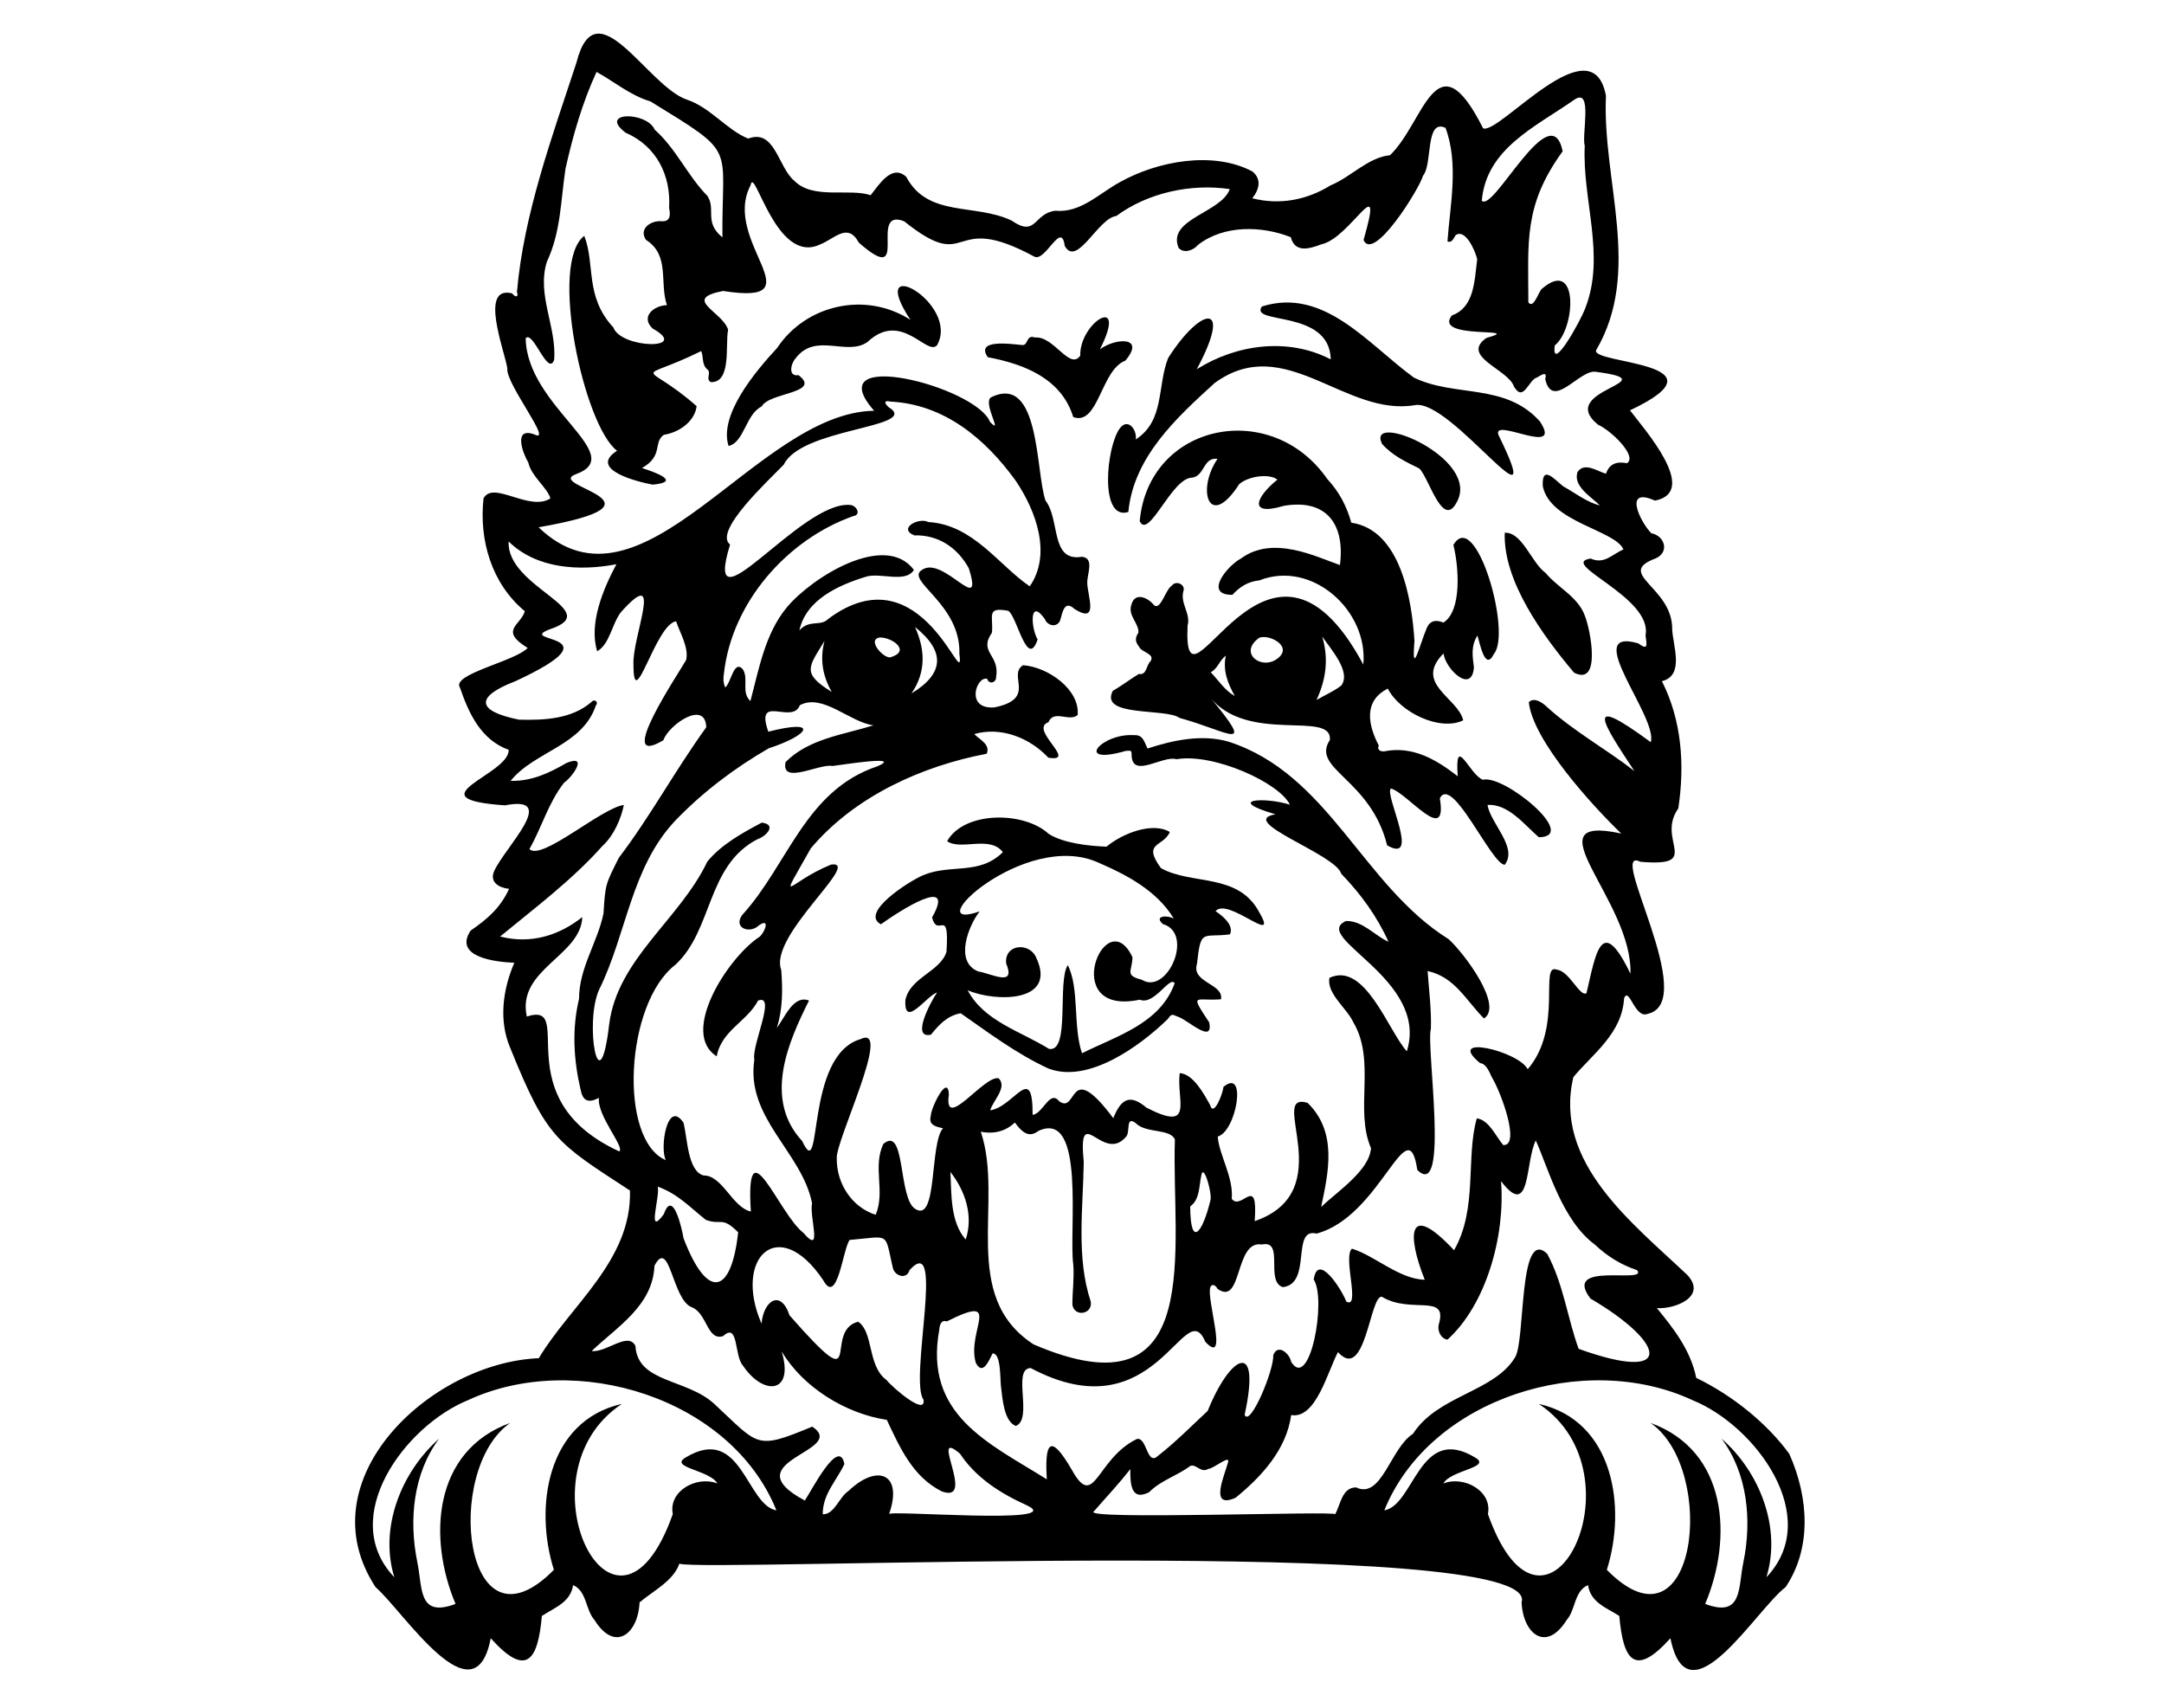
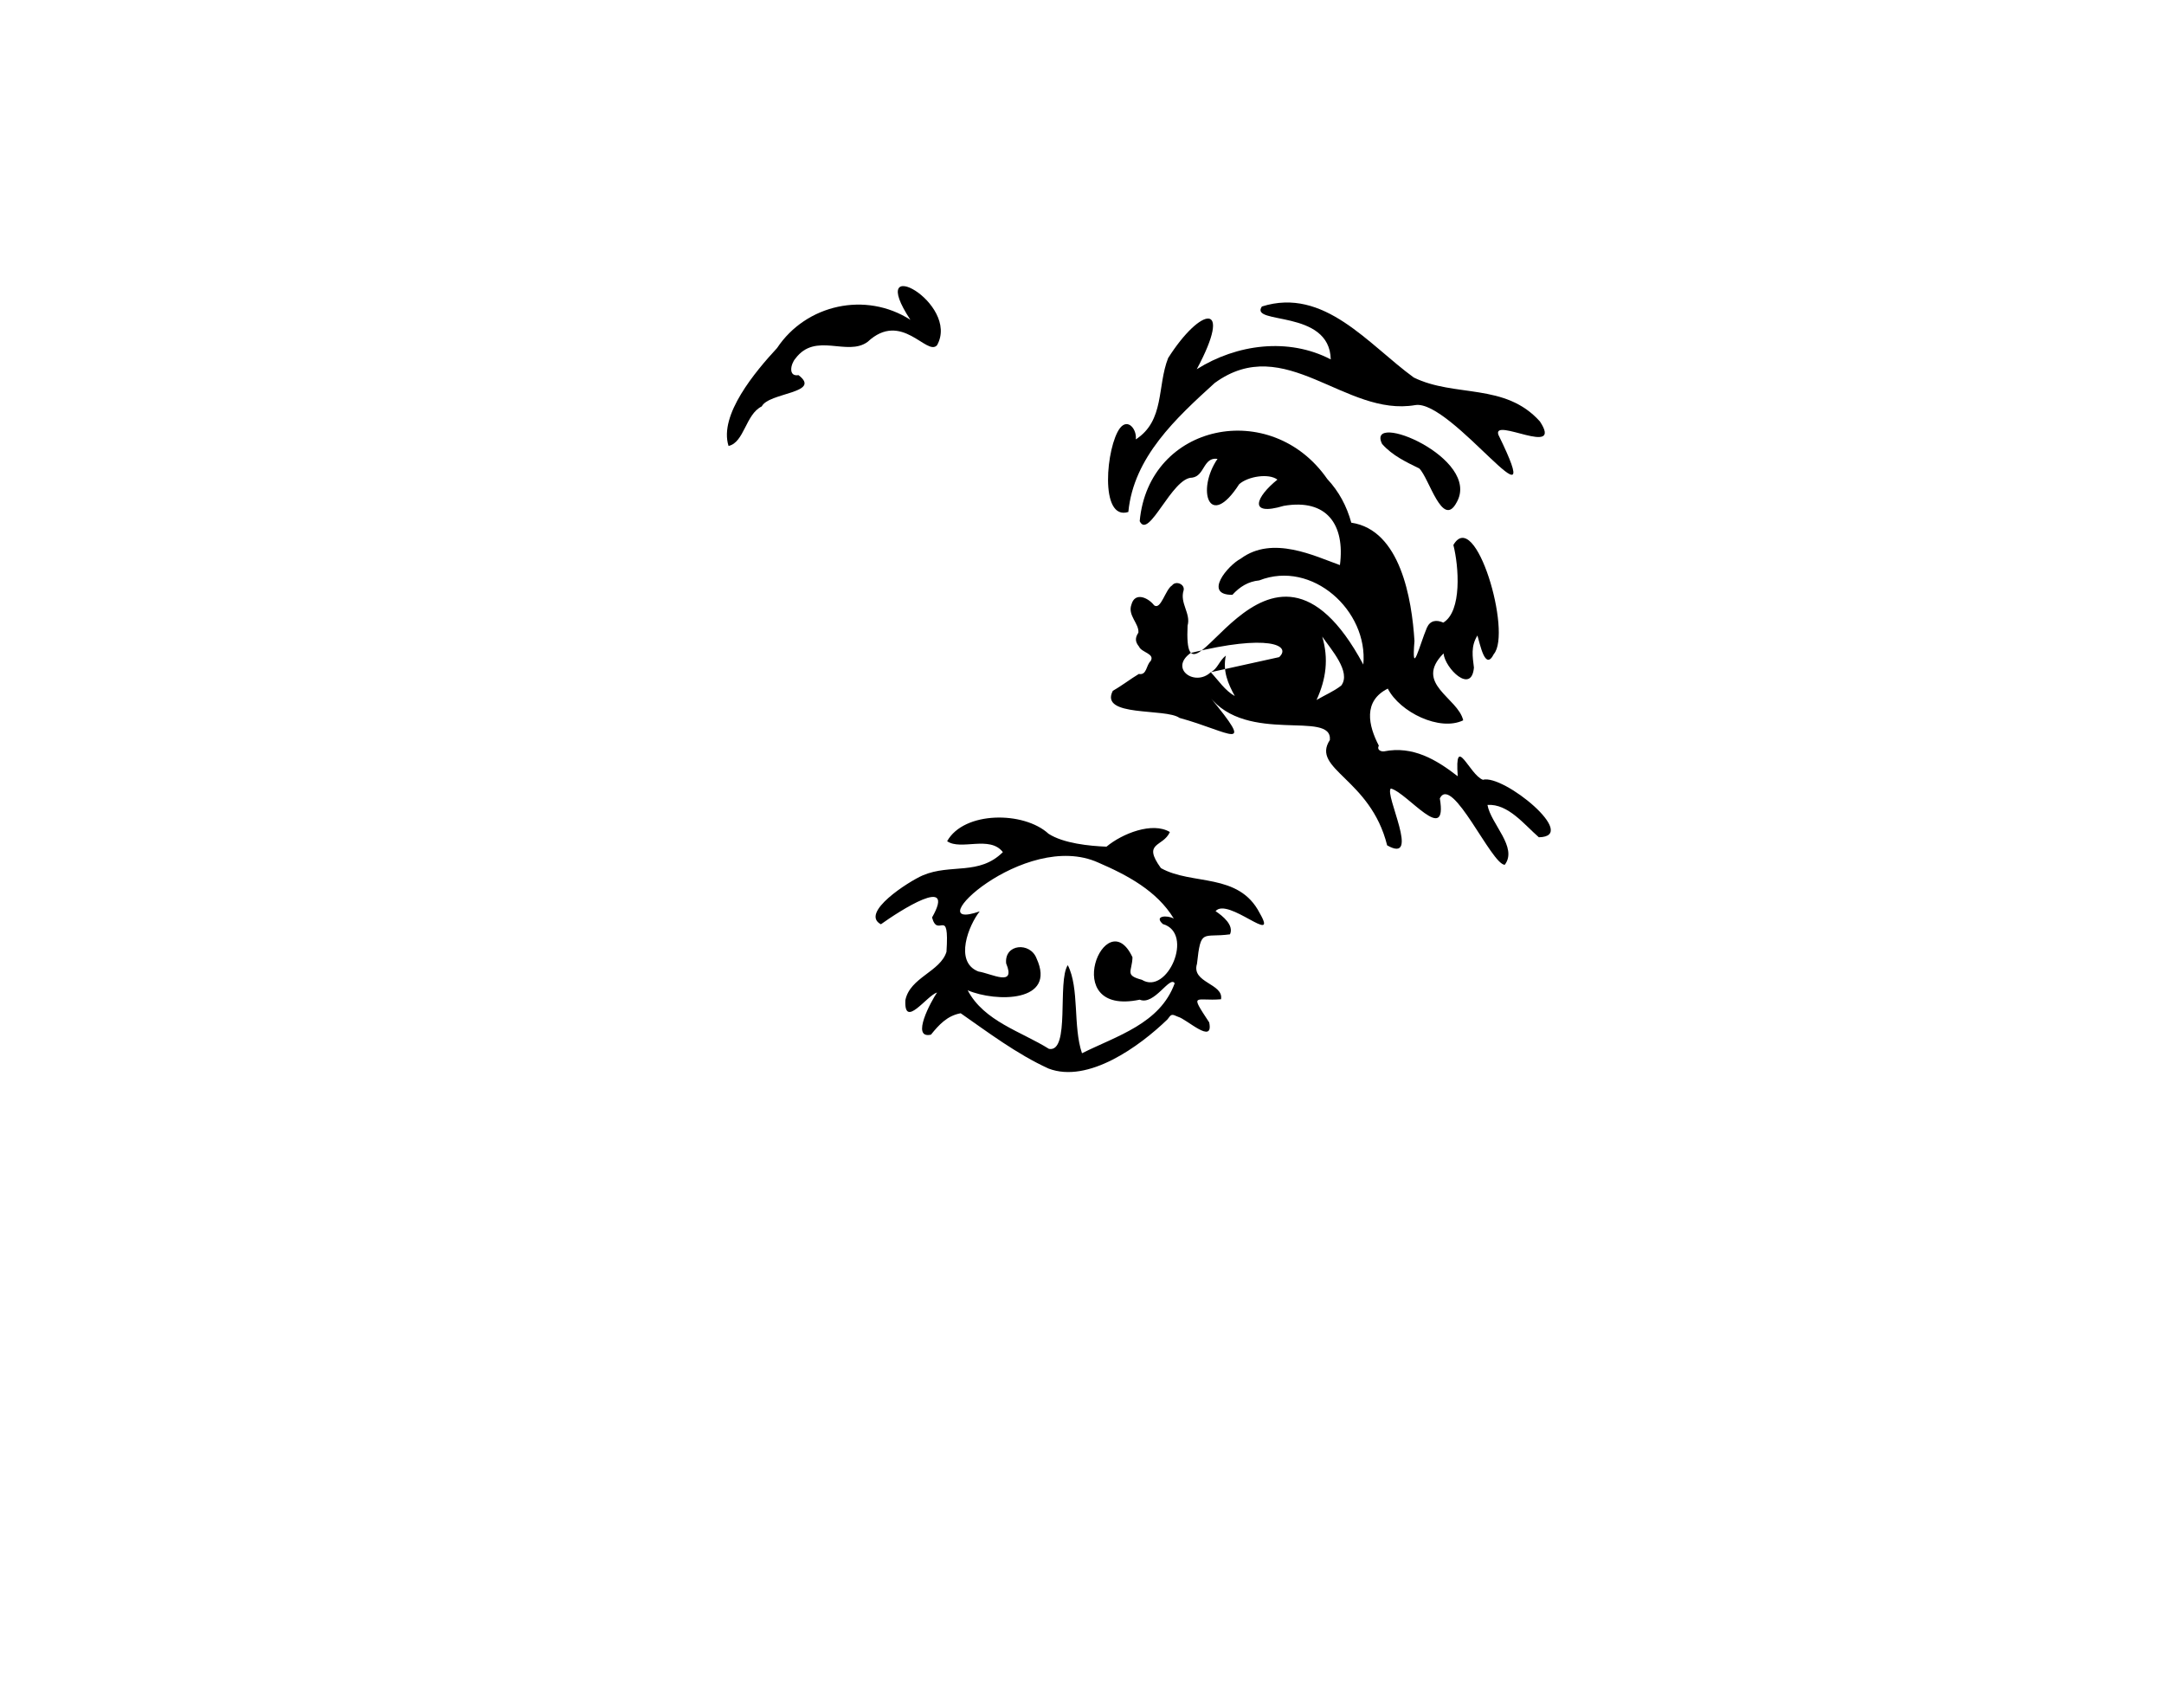
<svg xmlns="http://www.w3.org/2000/svg" version="1.1" id="Layer_1" x="0px" y="0px" viewBox="0 0 990 781.2" style="enable-background:new 0 0 990 781.2;" xml:space="preserve">
  <g>
-     <path d="M678.4,356.7c-6.1-2.2-13-21.7-11.5-1.6c-9.9-7.7-20.6-14-33.7-11.4c-1.7,0.2-3.4-0.9-2.4-2.6c-4.8-9.2-7.3-20.4,4.1-26.1   c5.5,10.8,23.8,19.7,34.5,14.5c-2.4-10.4-22.8-16.7-9-30.6c0.7,6.9,12.8,18.8,13.9,6.5c-0.6-5.1-1.5-9.7,1.6-14.7   c1.2,3.8,3.5,16.5,7.5,8.5c8.4-9.8-8.4-67.3-18.5-49.9c2.5,9.8,4,30.3-4.6,35.5c-3.2-1.4-6-1-7.5,2.3c-3.4,8-7.1,23.5-5.7,6.1   c-1.2-19.1-6.4-50.8-28.9-54.1c-2.1-7.6-5.6-14.2-11-20c-25.7-37-81.7-25.5-85.8,19.3c4.1,8.8,14.7-20,24-19.9   c5.8-0.8,5-9.5,11.6-8.6c-9.8,14.3-3.8,32.9,9.9,11.6c4-3.6,13.6-5.1,17.5-2.1c-9.7,7.8-13.8,17,2.9,12   c19.7-3.4,28.1,8.6,25.7,27.1c-11.5-4.1-30.8-13.7-45.3-3c-6.1,3.2-17.3,16.7-3.9,16.6c3.4-3.7,7.2-6.1,12.3-6.6   c24.2-9.5,49.9,13.9,47.6,38.5c-44.4-82.8-82.7,31.9-80.4-17.8c1.6-5.6-3.7-10.3-1.8-16.2c0.6-2.8-3.6-4.5-5.3-2.2   c-3.1,1.9-5.1,11.4-8.2,9.1c-2.7-3.5-8.8-6.3-10.4-0.3c-1.8,4.9,3.6,8.7,3.2,12.8c-1.6,2.4-1.5,4.2,0.3,6.4   c1.1,2.7,7.4,3.2,5.3,6.6c-2.1,1.9-1.7,6.6-5.4,5.9c-3.7,2.2-7.8,5.4-11.9,7.7c-6.3,12.2,24.2,7.8,30.5,12.4   c23,6.3,35.6,16.7,13.6-9.9c17.3,22.3,56.4,6.1,55.2,20c-8.8,13.4,18.6,17.6,26.2,48.2c15.6,8.9-1.4-23.4,1.7-26   c7.5,1.9,26.1,26.5,22.4,4.5c5.6-11.1,23.6,30.2,29.7,30.4c6.1-8-6.4-18.7-7.9-27.4c9.5-0.6,16.8,9,23.5,14.8   C722.8,382.7,687.9,354.1,678.4,356.7z M553.9,307.5c3.2-1.6,3.8-5.2,6.9-7.6c-1.5,7.1,1,12.8,4.1,18.5   C560.3,315.8,557.5,311.3,553.9,307.5z M585.2,300.6c-7.2,6.8-19.2-1.6-9.2-8.8C580.2,289.9,591,295.2,585.2,300.6z M613.6,313.6   c-3.3,2.6-7.2,4.2-11.3,6.6c4.4-9.6,5.6-18.9,2.6-29C608.8,296.9,618.3,307.4,613.6,313.6z" />
+     <path d="M678.4,356.7c-6.1-2.2-13-21.7-11.5-1.6c-9.9-7.7-20.6-14-33.7-11.4c-1.7,0.2-3.4-0.9-2.4-2.6c-4.8-9.2-7.3-20.4,4.1-26.1   c5.5,10.8,23.8,19.7,34.5,14.5c-2.4-10.4-22.8-16.7-9-30.6c0.7,6.9,12.8,18.8,13.9,6.5c-0.6-5.1-1.5-9.7,1.6-14.7   c1.2,3.8,3.5,16.5,7.5,8.5c8.4-9.8-8.4-67.3-18.5-49.9c2.5,9.8,4,30.3-4.6,35.5c-3.2-1.4-6-1-7.5,2.3c-3.4,8-7.1,23.5-5.7,6.1   c-1.2-19.1-6.4-50.8-28.9-54.1c-2.1-7.6-5.6-14.2-11-20c-25.7-37-81.7-25.5-85.8,19.3c4.1,8.8,14.7-20,24-19.9   c5.8-0.8,5-9.5,11.6-8.6c-9.8,14.3-3.8,32.9,9.9,11.6c4-3.6,13.6-5.1,17.5-2.1c-9.7,7.8-13.8,17,2.9,12   c19.7-3.4,28.1,8.6,25.7,27.1c-11.5-4.1-30.8-13.7-45.3-3c-6.1,3.2-17.3,16.7-3.9,16.6c3.4-3.7,7.2-6.1,12.3-6.6   c24.2-9.5,49.9,13.9,47.6,38.5c-44.4-82.8-82.7,31.9-80.4-17.8c1.6-5.6-3.7-10.3-1.8-16.2c0.6-2.8-3.6-4.5-5.3-2.2   c-3.1,1.9-5.1,11.4-8.2,9.1c-2.7-3.5-8.8-6.3-10.4-0.3c-1.8,4.9,3.6,8.7,3.2,12.8c-1.6,2.4-1.5,4.2,0.3,6.4   c1.1,2.7,7.4,3.2,5.3,6.6c-2.1,1.9-1.7,6.6-5.4,5.9c-3.7,2.2-7.8,5.4-11.9,7.7c-6.3,12.2,24.2,7.8,30.5,12.4   c23,6.3,35.6,16.7,13.6-9.9c17.3,22.3,56.4,6.1,55.2,20c-8.8,13.4,18.6,17.6,26.2,48.2c15.6,8.9-1.4-23.4,1.7-26   c7.5,1.9,26.1,26.5,22.4,4.5c5.6-11.1,23.6,30.2,29.7,30.4c6.1-8-6.4-18.7-7.9-27.4c9.5-0.6,16.8,9,23.5,14.8   C722.8,382.7,687.9,354.1,678.4,356.7z M553.9,307.5c3.2-1.6,3.8-5.2,6.9-7.6c-1.5,7.1,1,12.8,4.1,18.5   C560.3,315.8,557.5,311.3,553.9,307.5z c-7.2,6.8-19.2-1.6-9.2-8.8C580.2,289.9,591,295.2,585.2,300.6z M613.6,313.6   c-3.3,2.6-7.2,4.2-11.3,6.6c4.4-9.6,5.6-18.9,2.6-29C608.8,296.9,618.3,307.4,613.6,313.6z" />
    <path d="M479.7,381.4c-11.3-10.4-38.7-10.4-46.4,3.4c6.3,4.4,19.5-2.8,25.5,5c-10.9,10.8-23.8,5.2-36.6,10.6   c-6.5,2.8-29,17.2-19.2,22.4c8.5-6.1,34.7-23,23.4-3.1c2.7,9.9,8-5.7,6.6,15.7c-2.8,9.1-16.7,11.7-18.8,22.1   c-0.7,13.4,9.8-2.1,14.5-3.5c-2.7,3.9-12.2,21.4-2.8,19.3c3.7-4.6,7.5-8.7,13.6-9.8c12.2,8.5,25.7,18.7,40.2,25.3   c18.1,6.9,41.6-10.1,54.4-22.5c1.8-2.5,1.9-2.5,4.8-1.2c4.1,1.1,16.4,13,14.3,2.6c-9.2-14-6.3-9.6,5.4-10.6   c1.3-7.2-13.7-7.5-11-16.2c1.8-16.5,2.5-11.8,15.1-13.5c1.9-4.2-3.3-8.4-6.6-10.6c5.6-6.6,29.1,16.3,20.2,0.9   c-9.6-18.7-31-12.6-45.2-20.6c-8.7-12,1-9.5,4.1-16.5c-8-4.8-21.8,0.7-29,6.7C498.4,387,486.5,385.8,479.7,381.4z M502.5,394.6   c13.2,5.7,26.8,12.9,34.5,25.6c-3-1.7-9.3-1.3-5,2.5c14.5,4.2,2,32.7-9.6,25.5c-8-2.1-4.5-3.7-4.3-10.3   c-12.2-26.1-34.3,27.3,3.3,19.4c6.7,2.8,13.8-11.2,16-7.5c-6.7,18.5-26.4,24-42.4,32c-4.2-12.3-1.1-29.7-6.5-40.3   c-4.9,7.3,1.2,40.1-8.6,38.3c-12.8-8-29.7-12.6-37.2-26.8c12.9,5.5,40.8,5.6,31.5-14.6c-2.9-7.6-14.8-6.7-13.9,2.3   c4.6,11-6.5,4.7-12.7,3.7c-11.3-4.4-4.3-21.4,0.6-27.5C418.7,427.2,468.6,379.2,502.5,394.6z" />
    <path d="M512.4,195.8c-6.3,8.2-9.6,42.6,3.8,38.4c2.4-25.1,21.9-43,39.5-59c32.2-23.5,59.6,15.7,91.8,10.1   c16.6-2.7,62,62.6,38,13.6c-2.9-8.3,29.9,10.5,19-6.1c-15.9-17.8-38.9-10.9-57.7-20.1c-20.8-15.1-41-41.5-69.5-32.5   c-5.9,8.5,31,1,31.5,24.2c-19.4-10.1-43-7-61.3,4.5c16.9-31.5,1.8-28.6-13.1-5.1c-5.1,13-1.5,28.6-14.8,37.2   C520.2,196.6,516.1,191.1,512.4,195.8z" />
    <path d="M333.3,204c7.2-1.6,7.8-14.5,15.2-18.1c3.2-6.4,27.7-6,16.8-14.3c-4.8,0.8-3.6-5.1-1.4-7.6c9.2-12.3,23.6-0.8,33-7.6   c15.6-14.6,27.2,6.8,31.8,1.5c10.7-19.2-33.2-43.4-12.2-11.6c-20.4-13.1-47.7-7.1-61,12.9C345.6,169.9,328.8,189.8,333.3,204z" />
-     <path d="M451.9,163.4c16.5,3.1,33.7,9.7,39.1,27.4c11.6,4.1,12.6-21.6,23.8-25.8c9.5-11.2-4.5-10.5-11.6-5.2   c13.2-26-9.4-12.5-9,2.9c-4.8,6.9-12.2-9.2-20.7-8.3c-4.3-1.6-2.9,4.1-6.2,3.4C462.8,157.4,446,154.9,451.9,163.4z" />
-     <path d="M688.4,243.7c-0.8,21.9,17.1,46.7,31.7,64c12.6,6.4,7.5-19.6,5-25.9c-3.1-8.8-12.4-12.9-18-19.7   C700.6,257.4,696.4,243.3,688.4,243.7z" />
    <path d="M632.3,203.1c4.7,5.3,10.9,8.2,17,11.2c4.5,4.3,10.6,27.8,17.1,15.5C677.9,209.6,624.5,187.5,632.3,203.1z" />
-     <path d="M818.6,665.1c-10-13.8-25.8-26.7-42.6-34.8c-2.5-12.4-10-22.2-18-31.9c8.4,0.5,23-5.3,14-15.1   c-25.2-23.9-61.5-51.5-52.2-90.6c8.8-10.6,22.3-19.9,23.2-36.1c2.3-5.5,4.9,9.5,10.7,7.2c24.3-5.2-19-77.5-3.3-69.6   c29,2.5,7-9.8,17.4-24.4c3-19.9,1.6-40.2-7.5-58.2c10.5-2.6,5-16.2,4.7-23.8c0.2-19.4-26.5-25.3-7.5-32.4   c6.3-2.8,4.2-10.3-2.1-11.5c-5.4-5.7-12.7-21.4,1.7-14.9c20.7-4-5.1-32.9-11.4-41.3c46.8-22.1-17.9-21.1-15.5-27.5   c21.2-36.1,2.7-77.5,4.5-116.4c-6.3-33.7-48.9,18-56.2,14.9C657,15.9,651.6,56.1,635.9,71c-10,1-17.9,10-27.2,13.8   c-10.8,6.7-23.3,9.1-35.8,5.9c3.2-4,4.4-8.8,0-12.3c-18-9.5-43.5-4.7-60.7,5c-9.5,5.2-17.9,14.1-29.4,13c-10,1.2-8.6,12.4-20,4.5   c-16.8-8-38.3-1.3-48.2-20c-6.6-6.1-12.5,3.7-16.3,8.4c-9.6-3.3-26.3,2.1-34.8-6.5c-7.5-6-8.9-24.1-21.2-19.4   c-9.6-3.8-17.4-14.3-28-17.8c-18.2-6.1-41.6-52.5-50.6-16.9c-11.2,34.1-24.1,69.2-27.2,104.8c1,3.1-1.3,2.1-2.2,0.7   c-15.3-3.8-3.4,26.4-2.2,34.3c-1,6.8,21.5,34.9,12.3,30.2c-9.7-3.5-5.3,8.6-2.7,12.9c1.4,6.4,8.7,11.4,10.1,16.4   c-9.7,6.2-26.2-8.4-30.6,0c-2.1,19.1,3.7,39,18.9,51.6c-1.9,6.5-11.9,8.7,1.3,16.8c-5.7,6.1-35,12-31,18.1   c4.1,11.9,9.6,23.9,22.3,28.5c0.6,11.3-44.6,22.4-1.7,25.4c25-4.9,0.2,18.9-4.9,30c-2.3,5.2,2.2,7.7,6.8,8.2   c-4,8.7-9.9,13.8-17.6,19.1c-8.1,12.2,11.7,14.4,20,14.7c-5.3,12.2-7.2,26.5-1.9,38.9c16.9,41.9,21.3,43.4,54.8,65.3   c0.9,32-27.4,52.6-41.7,76.7c-49.5,2-106.9,55.6-74.7,104.7c12.8,11.1,45.3,62.1,52.7,23.4c16.4,18.3,21.6,10,23.4-10.2   c5.8-3.8,13.1-6.2,14.3-14.1c6.3,2.7,5.6,11.3,9.8,16c9.3,14.9,19.9,6.4,20.6-8.1c6.2-5.3,15.4-9.7,18.2-17.7   c10.6,4,395.6-13.7,385.3,17.7c0.7,14.5,11.3,23,20.6,8.1c4.2-4.7,3.4-13.3,9.8-16c1.2,8,8.4,10.3,14.3,14.1   c1.8,20.2,7,28.4,23.4,10.2c8,39.6,39.2-13.2,52.7-23.4C828.8,708.3,827.6,685.3,818.6,665.1z M677.9,91.8   c2.1-23.9,24.5-33.7,42.5-46.3c8.4-5.5,3.1,16.3,4.6,21.2c-1.2,24.7,9.6,50.2,0.3,74.1c-2.1,5.9-15.8,30.4-14,17.2   c9.6-7.6,11.1-40.7-6-25.8c-1.6,1.6-3.7,9.3-6.1,6.1c0-27.7-2.3-44.3,15.7-69.1C709.5,43.2,683.2,97.5,677.9,91.8z M246.4,241.2   c65.3-11.4,2.2-18.8,17.1-24.3c24.4-8.8-22.6-30.8-23-62.2c3.4-3.7,10.1,17.6,13,10c1.3-15-8.1-29.9-3.3-45   c6.4-13.6,6.3-27.9,8.5-42.5c3.4-15.2,7.7-30.2,14.2-44.3c7.9,4.3,15.5,10.8,24.7,13.5c40.3,24.8,32.5,19.1,32.9,62.2   c-8.6-7-2.8-12.9-6.9-19c-9.1-9.3-14.3-21.6-24.1-30.3c-3.6-8.4-26.1-8.3-13.3,1.4c14.3,6.2,20.8,19.7,19.9,34.4   c0.7,3.3,0.6,6.4-3.5,6.1c-4.8-0.4-10.5,3.4-7.1,8.5c11.1,7.1,6.1,19.3,9.6,29.9c-5.9,0.1-12.3,5.3-6.5,10.7   c17.6,9.8-14.4,9.3-18-0.5c-13.2-14.3-8.2-28.8-13.3-41.9c-16.3,12.3-0.2,86.9,15,98.3c-13.4,8.5,9.2,14.2,16.3,15.5   c13.8-1.3,0.4-5.9-4.9-7.6c9.9-5.6,5-11.7,10-15.2c6.7-1,14.1-5.9,15-13.1c-24.6-21.7-28.7-10,2.1-25.2c1.1,2.7,0.2,6.1,2.7,8.3   c2.2,1.6-0.9,4.5,1.7,5.9c9.6,0.3,6.5-17.1,7.9-24c-2.8-8.5-21.3-14-2.3-17.7c43.8,6.9-1-22.6,12.6-48.4   c1.7-9.5,11.5,36.5,31.6,27.2c6.8-2.6,12.8-10.4,17.9-0.9c24.5,21.5,3.8-16.3,20.7-9.8c31.2,25,19.8-5.4,59.6,16.2   c5.1,2.6,12.4-16.8,13.9-4.9c5.6,10,15.2-12.7,23.6-13.7c14.5-10.7,34.2-14.9,51.9-12.3c-3.8,10.9-28.9,13.6-23.4,26.9   c2.4,2.7,6.7,1.2,8.9-1.4c11.7-9.1,29-8.8,42.4-3.5c1.9,7,7.9,5.6,13.9,3.3c13.6-2.8,29.2-36.1,19.4-2   c4.6,10.3,25.6-23.5,27.2-29.4c4.5-5.3,0.9-26.3,10.3-21.9c6.2,16.5,2,35.9,0.9,51.9c1.9,1,2.9-1.5,3.7-2.8c4.5-3.2,9,7.1,9.9,11   c-1.3,10-1.3,22-11.6,25.7c-8.9,11.4,34.5,5.1,15.8,10.3c-12.1,8.5,10,14.3,12.6,22.2c4.4,7.5,6.7-3.1,10.5-4.1   c1.7-0.9,5-3.4,3.8,0.7c3.4,14.7,15.9-4.8,23.3-3.3c34.3,4.5-19.1,8,0.9,24.2c5.8,2.5,18.2,14.4,13.2,17.6c-4.5-0.9-8,0.1-9.6,4.8   c-4-1.1-9.8-5.5-13-0.8c-2.2,6.5,6.2,11.3,10.2,15.3c-5.9-1.4-11.3-5.7-16.7-8.7c-4.1-3.2-9.9-10.2-9.4-0.1   c3.3,16.5,32.9,20,36.9,28.9c-5.3,2.4-8.9,7-15,4.2c-15.3,2.3,28.5,17.6,25.1,35.1c0.4,3.8,1.6,7.4-3.3,3.7   c-26.7-7.7,9.1,33.7,5.7,45.2c-31.4-23.1-22-8.7-7.5,13.2c-13.1-10.2-27.7-18.1-40.2-29.5c-2-1.9-5.7-4.4-8.1-2   c1.8,17.4,28.8,47.1,42.3,60.1c-42.8-9.3,5.3,30.6,4.2,64.1c-13.3-27.5-15.8-9.5-20.1,8.9c-3,2-7.8-10.1-13.5-10.7   c-8.3-3.4,3,26.5-13.4,45.5c-4.2-8.3-38.1-16.3-21.8-2.8c2.9,0.3,4.3,4.2,5.4,6.5c4.3,7,13.2,31.5,5.2,31   c-3.4-4-6.6-11.6-12.1-12.2c-5.1,17.9,0.5,41.4-10.4,60.3c-21.5-23-21.5-6.7-13.4,13.5c-11.6-0.2-23-11.1-33.3-14.2   c-4.3,3.6,4.1,27.9-2.6,24.2c-1.7-4.8-13-23.1-14.9-10.1c6,9.2-1.8,51.2-10.3,37.7c-0.7-3.8-6.1-8.6-8.2-3.1   c0.3,7.1-10.7,33.2-13.1,27.3c7.7-35.2-6.6-27.4-16.9-1.8c-7.3,6.8-14.8,14.4-22.9,20.7c-5,4.5-4.9-9.1-9.6-7.8   c-18.7,9.2-19.2,33-29.7,14c-10.1-17.4-12.4-12-11.4,4.4c-26.6-16.6-56.3-29.4-49.2-68.4c0.1-1.9,0.8-4.8,3.4-3.8   c26.2-13.2,9,4.1,13.3,18.9c3.2,6.2,6.1-1.2,7.7-4.3c3.8-0.1,3.4,11,3.8,14.9c0.7,5.6,1.3,16.1,6.8,18.3c8.1-3.1-1.9-26.2,6.8-26.5   c57.7,30.7,70.4-34.7,79.9-12c10.9,11.6,0.4-19.5,2.3-25c0.9-2,2.7-0.5,3.3,0.8c11.5,8.1,7.7-22.5,20.3-20.3   c10.5-2.3,1.3,16.9,9.6,19.5c13.5-1.6,3.6-27.4,15.4-24.5c29.6-7.9,41.7-58.3,46.1-29.1c14.9,14.6,3.9-57,6.2-64.5   c0.3-8.9-0.9-17.9-1.5-26.5c12.5,2.7,17.6,13.5,25.8,21.7c9-5.8-9.1-29.9-16.2-36.3c-39.4-24.6-54.8-75.7-100.9-90.4   c-12.1-3.4-25.2-0.6-36.8,3.2c-1.5-2.7-1.9-6.4-6.2-6.1c-15-1-27.8,14.1-3.8,7.2c2.7-0.2,2.7-0.3,2.7,2.4   c0.7,10.2,14.3-0.5,20.5,1.4c17.2-2.9,47.2,10.9,51.9,20.8c-11.8-3.7-29.9-2.4-6.6,4.4c-18.1,3.1,27.6,18.2,30.1,27.2   c8.9,9.2,16.4,19.5,21.6,31.1c-6.5-2.9-11.7-9.6-19.4-9.5c-16.7,7.4,38.2,26.4,27.8,59.6c-8.5-9.3-19.1-41.2-35.4-33.6   c-1.4,7.2,7.9,13.8,10.9,20.3c10.5,17.7,0.5,40.1,8.1,57.6c-0.7,10.2-15.2,19.7-22.8,26.9c3.2-15.3,7.7-34.1-6.2-47.6   c-18.8-5.7,15.4,40.5-24.2,54.1c1.6-22.1-6.1-4.4-10.5-10.2c0.9-9.9-5.9-20.3-6.4-28.5c8.6-2.4,13.5-31.8,2.6-22.7   c-0.2,2.9-4.5,14.1-6.1,8.3c-2.8-5.1-7.8-14.3-13.9-14.6c-1.6,12.4,7,27.2-15.2,15.8c-7.9-6.7-11.8-3.6-15.2,4.8   c-20.8-27.8-16.2-1.7-24.7-7.7c-4.4-5.5-7.3,5.5-12.2,6.2c0.1-24.5-8.5-3.6-19.4-2.1c1.1-4.2,8-10.5,3.9-14.6   c-6.4-1.9-25.4,25.1-22.8,7.3c-0.5-9.7-8.3,6.3-8.3,9.9c-1.1,4.1,2.2,4.9,5.6,5.6c-6.2,7-2.4,43.6-12.7,36.9   c-7.9-4.8-4.3-38.5-14.6-29.7c-5,10.6,1,21.6-3.5,32.4c-11-3.5-17.9-14.4-17.8-25.7c-0.8-7.8,25.7-61.7,11-54.7   c-26,7.4-17.2,67.4-26.8,46.7c-18-19.4-6.2-45.7,3.1-64.3c-7.1-2.8-11.1,7.8-14.7,12.5c2.7-8.7,2.7-17.3,2-26.5   c-6-15.6,37.5-50.2,22.8-48.2c-19.8,8-25.1,20.8-9.3-7.4c20.3-24.1,51.4-37.8,80.5-43.3c1.8-4.4-3.4-6.5-5.7-9   c12.1-3.5,25.3,1.6,33.9,10.8c13.9,2.3-9.1-13,0-16.2c2.6-6,9.4,0,13.4-3.3c1.1-11.7-13.6-22-25-22.8c-7.3,4.7,6.6,15.3-13.1,19.3   c-13.5,1-8.2-14.4-3.3-13.1c0.8,2.8,4.2,1.8,4.1-0.8c1.8-10.3-8.2-11.2-1.9-20.3c0.7-7.5-2.8-11.9,7.4-10c4,2.1,8.7,27.2,13.5,13.1   c-3.1-5-3.9-19.5,3.3-9.3c1.2,3.2,5.6,4,7,0.6c1.1-3.5,1.8-9.6,6.6-5.2c11.3,7.1,5.9-6.1,5.8-11.9c-0.2-3.9,3.5-11.5-2.5-12   c-14.5,2.4-9.8-16.9-16.6-25.7c-4.6-13.2-2.4-58.4-25-47.2c-3.8,2.7,6,17.8-0.4,11.2c-6.4-16.3-79.1-34.7-53-5.1   C345.9,188.7,293.8,286.9,246.4,241.2z M434.8,536.1c6.8,8.7,10.6,20,7,30.9C434.7,559,435.3,546.1,434.8,536.1z M491,578.4   c0.5,6.2-0.4,12.3-0.4,18.4c0.9,5.9,9.4,4.4,8.4-1.4c-6.7-20.2-3.5-42.7-3.2-63.8c-2.8-28.6,8.9,1.4,19.6-11.9   c1.6-2.3-0.4-9.3,4.1-6c4.7,4.9,15.9,2.4,18,7.6c-1.7,49.1,14.8,127.8-64.6,93.7c-34.3-22.2-13.4-65.3-24.2-97.3   c6.3,1.2,11.4-0.3,15.6-4.2c2.8,3.8,6.1,7.5,10.8,3.8C496.8,507.4,488.9,563.1,491,578.4z M544.5,551.9c4.5-3.3,4-9.4,5.1-14.3   c1-5.8,5.2,8.7,4.1,11.7C550.1,564,544.6,571.2,544.5,551.9z M422.5,640.3c1.2,7.7-14.2-5.6-16.9-9c-8.9-6.5-5.8-21.8-13-26.7   c-16.7,4.3,4.4,37.8-31.4-2.9c-4.1-12.3-12-6.5-12.8,3.8c-13.1-30,7.7-50.4,28.2-19.9c6.5,12,9-14.3,12.1-18.4   c18.8-1.6,15.9-3.9,19.7,12.5c0.7,4,6.4,5.9,7.7,1.3C432.7,562.7,415.8,631.3,422.5,640.3z M380.5,316.5   c-14-8.6-10.5-11.4-3.3-23.3C375,301.5,376.3,309.1,380.5,316.5z M378.8,283.2c-3.4,3.5-8.6,0-13.1,5.2c3-14,17.8-20.7,30.2-24.5   c6.6-2.3,18.3,3.1,22.2-3.2c-13.2-17.6-46.7,3.4-58.1,17.1c-10,12-12.8,28.3-16.7,42.9c-4.4-4.1-0.6-10.2-3.5-14.6   c-4.1-4.4-5.2,5.9-8,8.4c-1.1-2.5-0.9-4.5-0.6-6.5c3.6-32.4,28.9-61.2,59.1-71.9c4-0.6,1.4-5-1.3-5.1c-22.6-2.3-68.1,60.7-55,18.1   c-7.8-6,17.5-29.2,24.6-36.6c7.9-16.4,59.6-16.8,49.2-25.4c-2-1-4.8-4.4-0.5-3.4c24.6,1.2,43.4,16.9,57.3,36.1   c9.7,14.3,16.5,34,6.5,48.4c-14.1-9.5-25.8-28.2-46.4-29.4c-4.4-2.3-14.1,3-6.4,6.1c11-0.3,19.7,5.6,24.9,15   c7.2,22.9-11.7-6.1-21.4,0.8c-8,4.8,17.8,15.5,17.1,38.3C441.6,319.8,422.3,250.6,378.8,283.2z M418.6,286.8   c14,11.2,13.4,21.3-1.6,30.4C423.7,307.4,423.3,297.2,418.6,286.8z M402.7,291.6c5.8,0.1,14.1,6.3,4.6,9.1   C403.9,301.1,396.3,292.3,402.7,291.6z M283.3,526.7c-52.9-24.4-19.1-69.1-42.3-61.7c-4.7-21.6,24.7-27.6,25.4-45.5   c-10.3,8.2-23.3,12.6-37.6,8.9c15.4-12.7,32.9-25.8,46.7-41.3c5.4-4.9,8.7-12.8,9.9-18.9c-10.4,1.5-37.7,25.8-43.2,20.2   c5.7-10,8.7-21.3,15.9-30.4c4-2.8,11.1-13.1,1.1-9c-8.1,4.7-16,8.4-25.6,8.2c10.8-13.5,32.8-16,39-34.5c1.4-1.6-0.7-3.2-2-1.6   c-9.1,7.9-21.8,8.4-33.2,8.1c-19.8-4-19.9-10.6-1.6-17.6c48.3-22.4-0.5-17.4,15.6-23.7c26-8.5-19.8-19-18.7-40.2   c12.8,12.6,32.6,13.6,49.3,10.4c-6.1,11.4-12.7,27.2-8.8,39.8c5.7-3.1,6.8-12.7,10.9-17.9c20.1-22.5,5,11.5,5.7,24   c0,23.5,10-18.4,19.5-19.8c1.8,5.4,5.9,12,4.6,17.7c-3.3,5.9-33.3,50.4-10.4,36.7c2.2-6.8,19.2-18.8,19.6-5.9   c-14.2,19.6-25.4,40.5-40,59.7c-6,12-6.2,11.9-7,25.4c-2.7,13.3-11.2,24.9-11.2,39.1c-3.3,13.8-2.5,27.8,0.7,41.5   c1,5.2,3.5,6.4,8.4,3.8C273,510.3,286,524.8,283.3,526.7z M278.7,468.5c-4.5,38.5-11.4-0.4-4.7-15.6c12.8-25.8,14.6-56.2,35.2-77.8   c12.6-13,26.9-23.8,42.5-32.8c18.7-6.1,23.3-13.6-0.2-7.6c-6.3-17.8,11-3,14.4-12.1c10.4-5.6,22.7,7.7,33.7,9.2   c-13.8,4.3-29.6,6.1-40.2,16.8c-2.3,10.7,15.7,0.5,21.4,1.8c5.6-0.7,32.3-5,20.7,0.1c-33.2,11-40.9,45-62,68.1   c-4.2,6,3.6,8.7,7.7,4.7c5.3-3.7,2.7,3.2,0.3,5.2c-14.7,9.6-36.6,44.1-19.6,54.7c2.1-11.8,13.9-15.9,18.9-25.5   c8.6-3.3-3.1,20.6-1.7,27c-4,26.8,21.8,42.3,26.4,65.7c-1.3,6.6,5.1,24.2-4,13.5c-11.1-8.4-26.6-50.9-24-9.7   c-8.5-1.9-13-16.6-21.6-16.5c-7.3-1.9-7.4-17-9.2-24.1c-7.4-11.1-11,11.6-8.1,17.1c-21.7-9.2-18.7-71.7,4.4-89.4   c17.2-15.9,14.2-45.3,37.5-57.4c4-1.3,9.1-6.7,2-7.6c-8.7,4.6-18.5,10-24.9,17.8C311.1,420.5,282.5,438.6,278.7,468.5z    M300.9,542.8c9.5,3.5,14.5,9.3,22,15.2c7.2,2.7,7.2-1.9,14.8,5.7c-3.1,28.4-14,31.5-25,2.7c-0.7-4.4-4.9-22.8-9-11   C295.6,566.4,302.1,547.3,300.9,542.8z M355.2,690.9c-13.8-2.4-16-39.6-41.5-24.2c-7.9,4.6,11,5.7,14.5,11.9   c-9.4-3.7-22.5,3.4-20.4,14c0,0,0-0.1,0-0.1c0,0.1,0,0.1,0,0.2c0,0,0,0,0-0.1c-26.3,74.1-72.1-18.1-23.3-50.4   c-34.5,7.8-40.1,47.6-31.1,75.9c-41,41.6-50.9-45.6-20-67.2c-35.3,12.8-37.7,52.6-25,82.8c-17.3,6.5-15-7.4-17.5-19.2   c-3.9-19.2-1.9-40.5,10-56.4c-17.3,15.2-27.5,40.8-20.5,63.4c-26.1-27.4,4.9-69.3,33.7-81C263.3,617.6,334.4,639.4,355.2,690.9z    M406.7,692.7c6.6-18.5-5.2-23.4-18.5-10.7c-4.4,2.9-6.4,10.8-11.8,10.7c-0.1-9.2,6.3-15.3,9.9-23c-2.5-12.6-15.1,12.3-18.1,16.7   c-33.9-18.1,20.4-22.5,3.4-33.8c-26,10.8-24.3,8.7-44.5-10.1c-12.6-12-35.4-9.7-36.4-26.8c-3.3-6.8-13.4,3.2-20,2.3   c11.5-11,28-20.7,28.7-39c7-13.3,8.1,15.7,17.1,19c7,2.7,7,15.5,14.3,13.2c7.2-6.6,5,9,9.1,13.5c9.2,13.8,23.6,13.1,17.7-6.5   c9.8,16.5,29.4,28.5,48.1,31.3c6,12.7,11.8,26,25.1,32.7c16.3,6-6.3-29.8,8.4-17.2c7.4,11.2,18.8,18.3,30.8,23.7   C488.6,697.7,404.8,690.5,406.7,692.7z M620.4,680.4c-6.5,0-7.1,7.9-9.6,12.3c1.5-1.7-117.8,2.8-110.3-1.4   c5.6-6.5,11.3-12.4,16.6-19.3c0,5.9-0.1,15,8.6,10.6c5.4-5.5,12.7-7.4,18.8-12c2.6-1.2,5,3.5,8.3,1.3c2.3,0.1,10.6-7.2,8.9-2.6   c-1.5,5.6-8.7,21.4,3.6,15.8c11.9-9.7,23.2-22,25.4-37.8c11.3,2,16.7-20,21.4-28.8c12.6,14.1,14.6-26.3,20.1-25.3   c13.4,8.1,30.4-1.9,26,12.7c-0.7,2.9,1,6.5,4,6.9c17.7-16,26.5-47.4,24.5-72.5c13.7,18,11-9,15.9-18.6c5.5,12.1,12,36.6,27,47.6   c5.6,5.3,12,9.3,19.3,11.7c5.5,6.6-34.6-4.5-21.3,13c35.4,20.8,38.3,38.8-5.4,23c-5.1-14-7-29.9-14.4-43.5   C694.5,561,698,614.1,693,621.1c-9.6,15.7-35.3,17.2-46.6,34.8C636.1,662.4,632.1,686,620.4,680.4z M808.1,721.5   c7-22.6-3.1-48.2-20.5-63.4c11.9,15.9,13.9,37.3,10,56.4c-2.5,11.7-0.2,25.7-17.5,19.2c12.7-30.1,10.3-70-25-82.8   c30.9,21.5,21,108.8-20,67.2c9-28.3,3.4-68.1-31.1-75.9c48.9,32.4,2.9,124.4-23.3,50.4c0,0,0,0,0,0.1c0-0.1,0-0.1,0-0.2   c0,0,0,0.1,0,0.1c2.1-10.6-11-17.7-20.4-14c3.5-6.2,22.5-7.3,14.5-11.9c-25.5-15.4-27.7,21.8-41.5,24.2c20.9-51.6,92-73.3,141-50.4   C803.1,652.1,834.2,694.1,808.1,721.5z" />
  </g>
</svg>